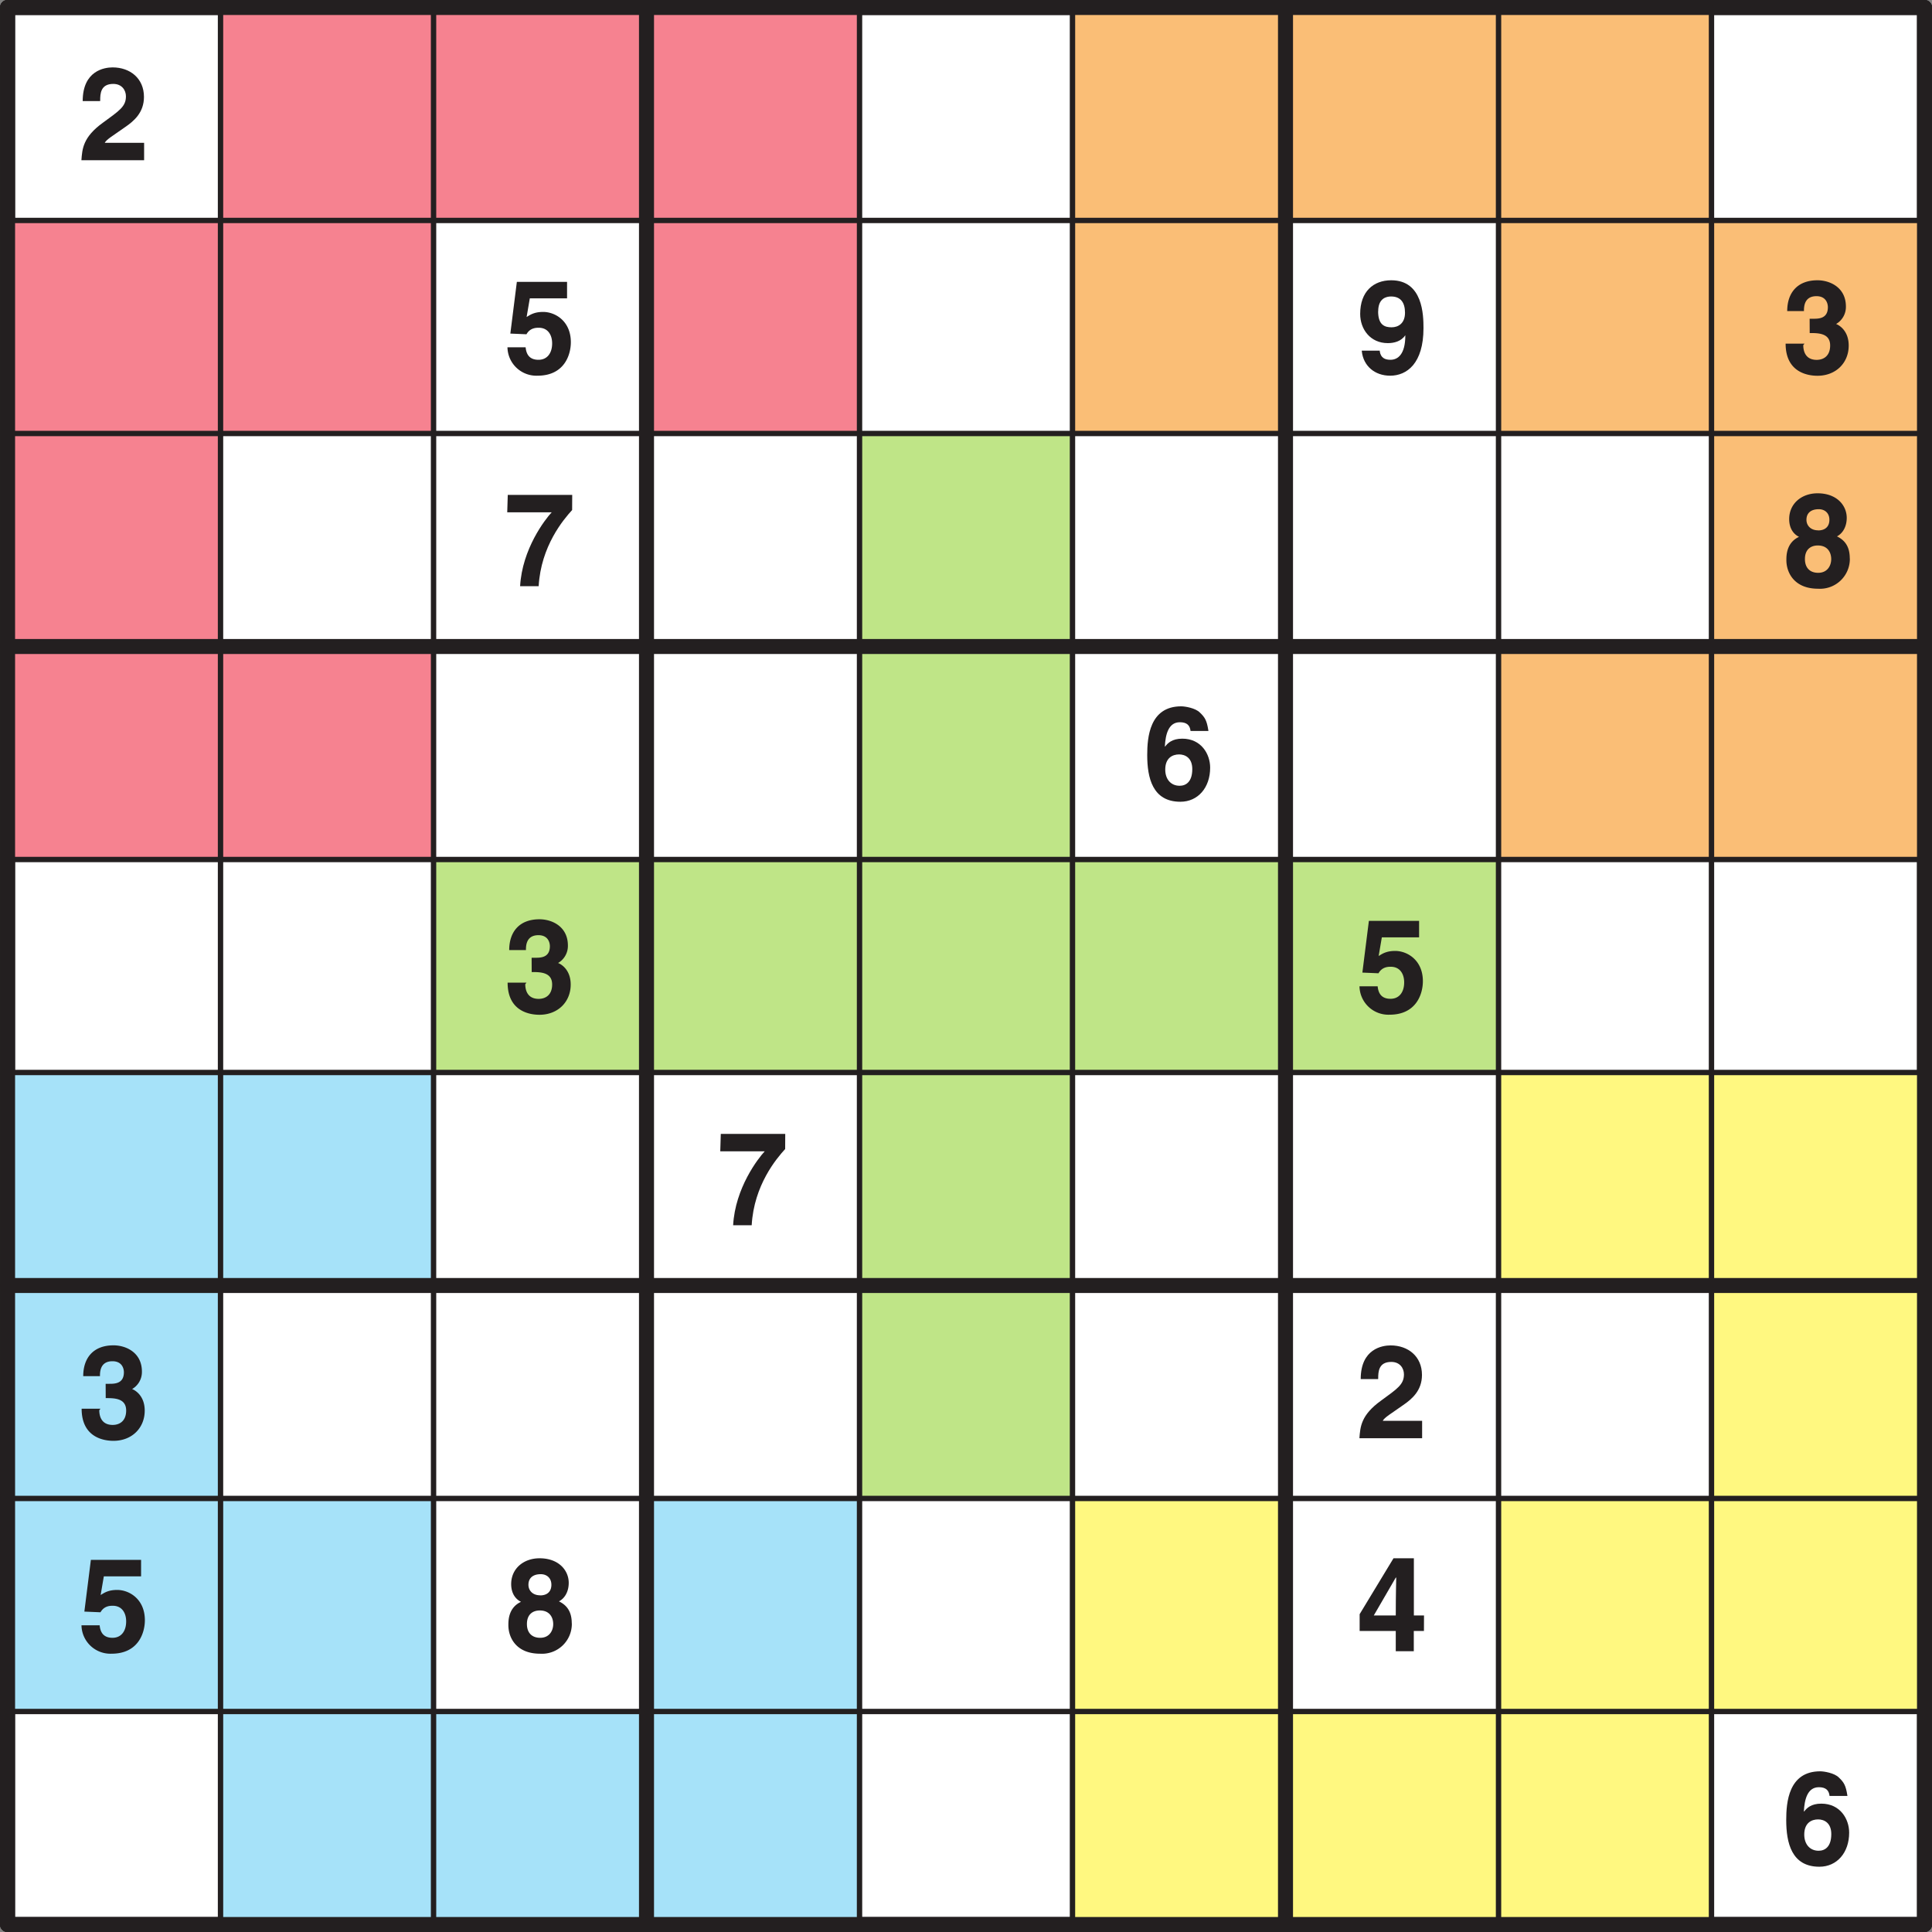
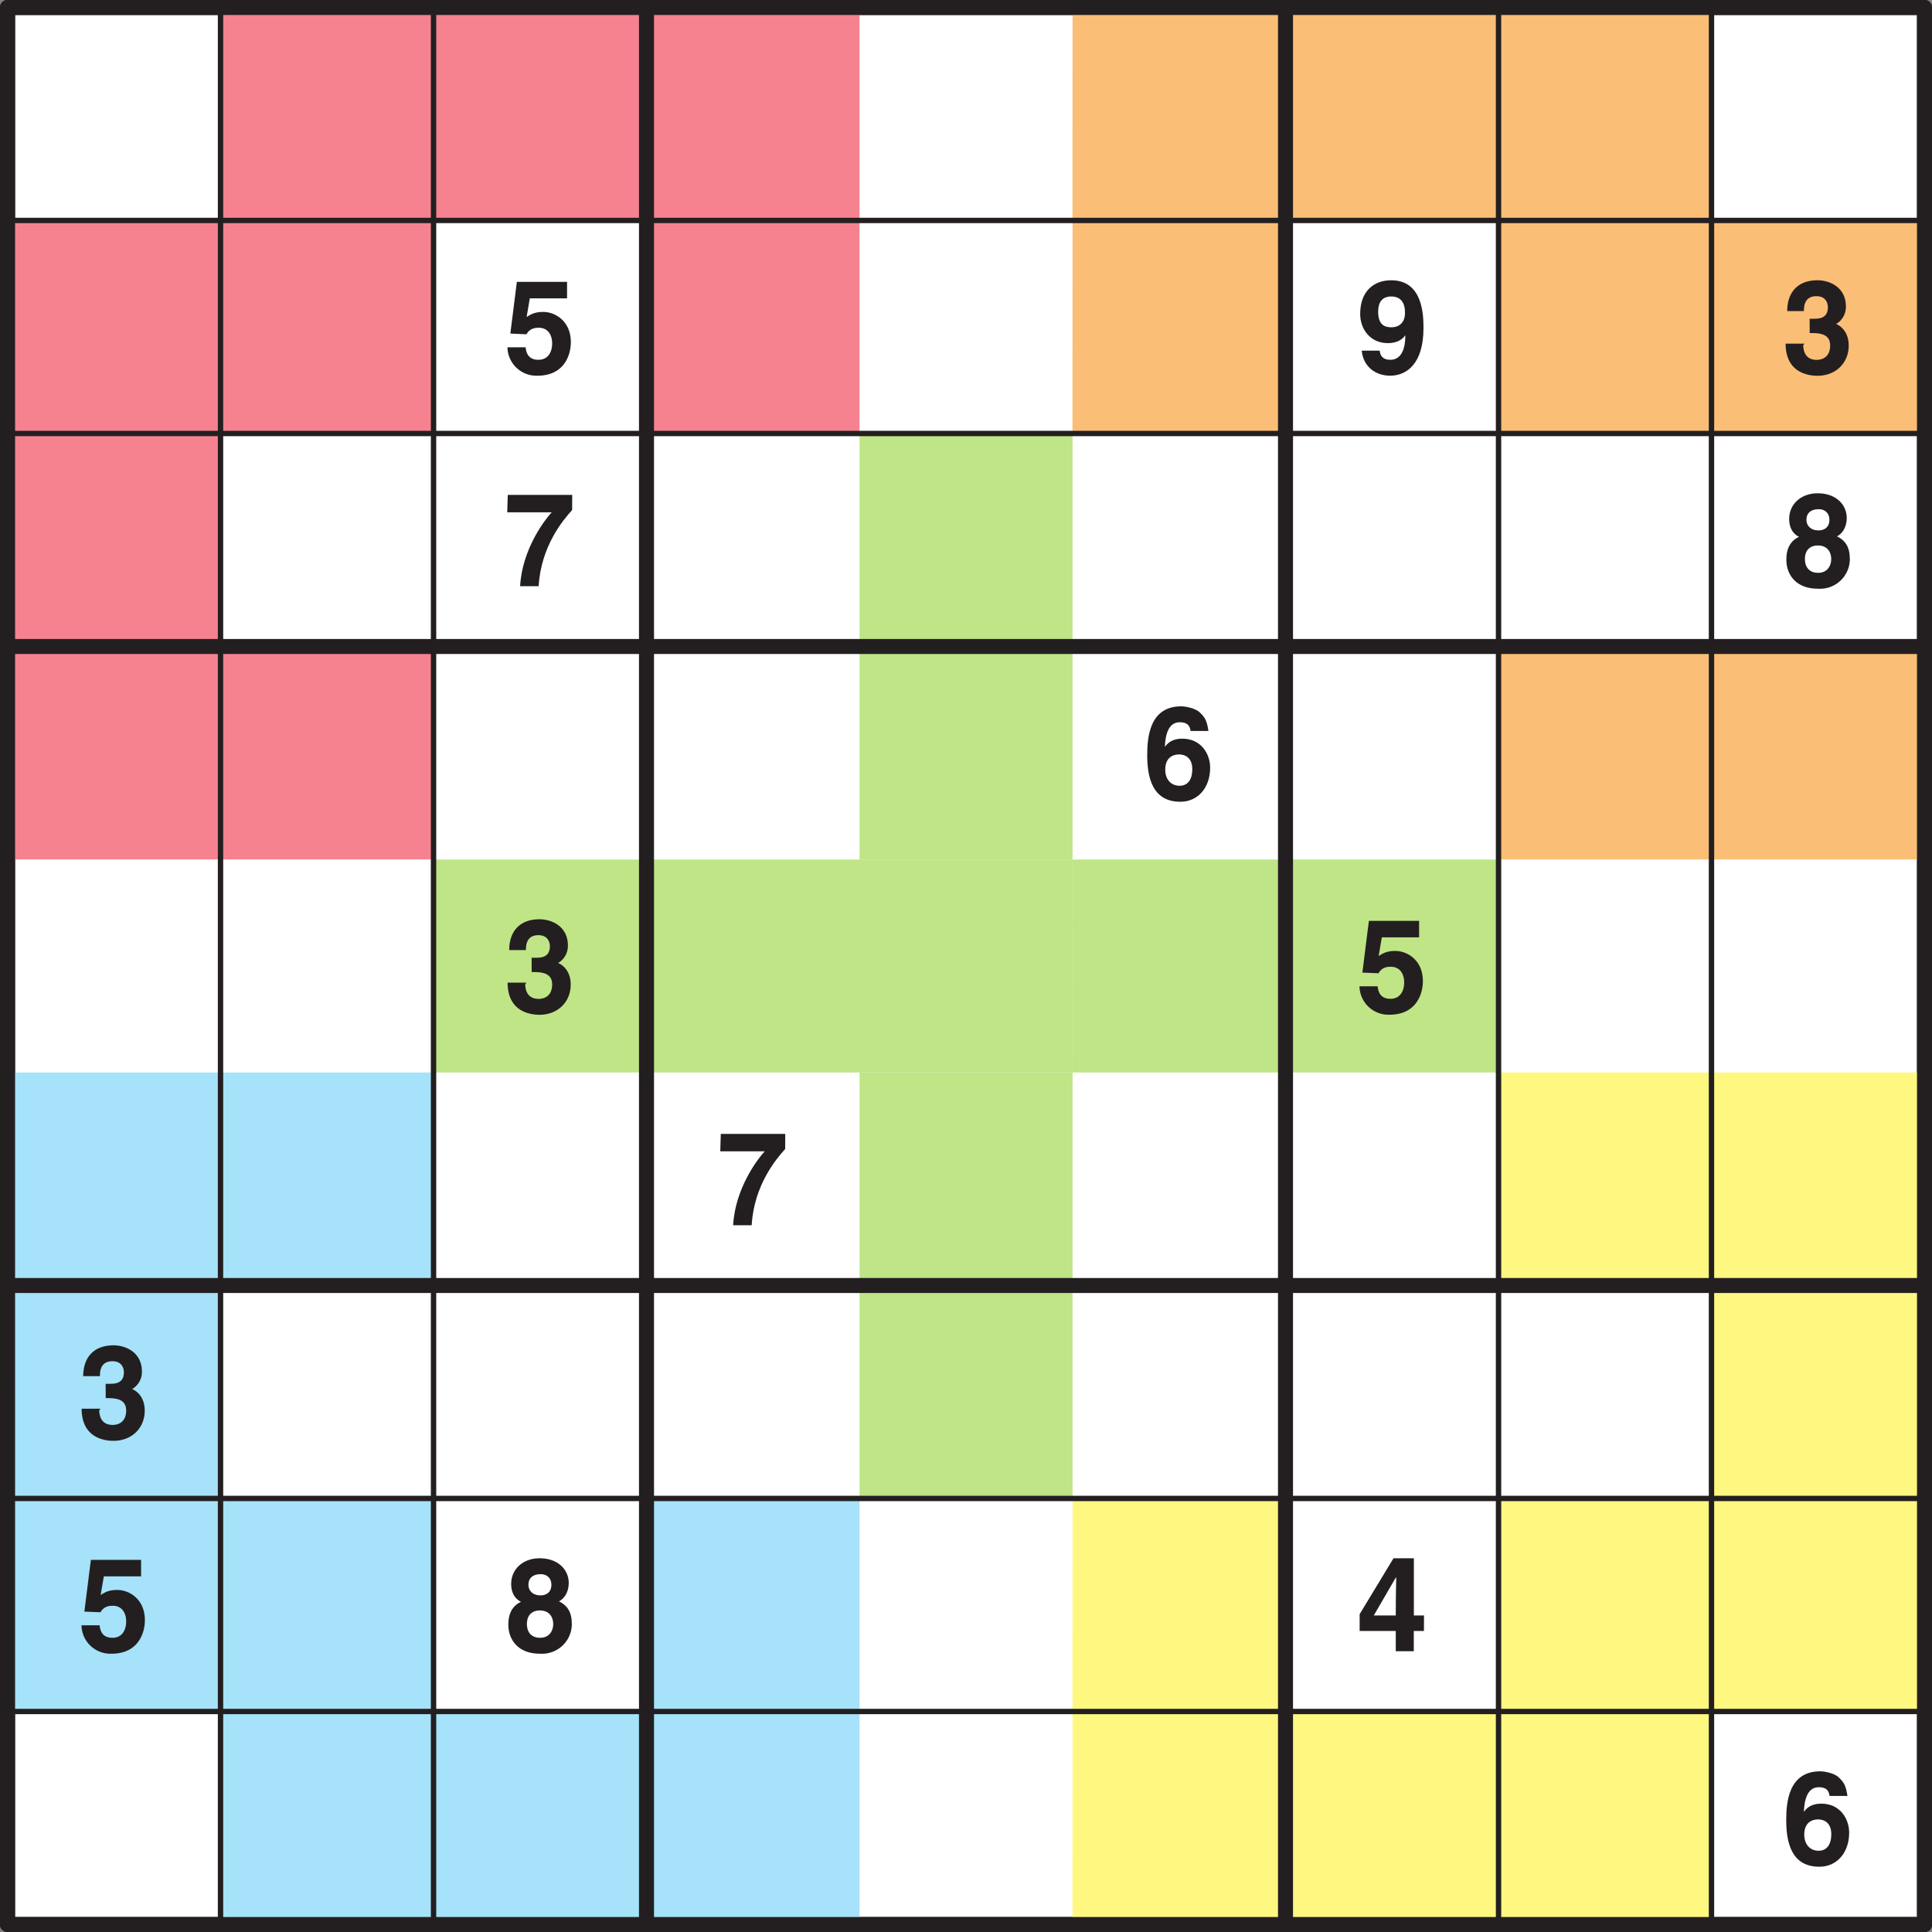
<svg xmlns="http://www.w3.org/2000/svg" xmlns:xlink="http://www.w3.org/1999/xlink" width="340.16" height="340.16" viewBox="0 0 255.119 255.119">
  <rect x="0" y="0" width="255.119" height="255.119" fill="#808080" stroke="none" />
  <defs>
    <symbol overflow="visible" id="j">
-       <path d="M2.9-7.9c0-.88.05-2.18 1.73-2.18 1.15 0 1.67.85 1.67 1.64 0 1.36-.88 1.9-3.05 3.49C.62-3.05.53-1.5.42 0H8.7v-2.3h-5.2c.23-.45 1.07-.93 2.67-2.06 1.17-.8 2.51-1.92 2.51-4 0-2.45-1.83-3.9-4.14-3.9-1.08 0-3.95.43-3.95 4.45h2.3zm0 0" />
-     </symbol>
+       </symbol>
    <symbol overflow="visible" id="k">
      <path d="M3.4-9.88h4.9v-2.18H1.67L.81-5.23l2.13.09C3.42-6 4.24-6 4.56-6c1.25 0 1.77 1 1.77 2.06 0 1.3-.66 2.17-1.8 2.17-1.06 0-1.6-.56-1.7-1.65H.43A3.82 3.82 0 0 0 4.4.33c3.56 0 4.4-2.78 4.4-4.42 0-2.79-2.06-4-3.66-4-1.18 0-1.72.39-2.18.67l.42-2.46zm0 0" />
    </symbol>
    <symbol overflow="visible" id="l">
      <path d="M2.9-8.17c0-1.74 1.1-1.96 1.7-1.96 1.24 0 1.84.77 1.84 2.15 0 1.43-.92 1.92-1.77 1.92-.89 0-1.78-.28-1.78-2.11zM.74-2.87C.95-.96 2.44.33 4.48.33c2.2 0 4.4-1.61 4.4-6.28 0-1.7-.07-6.32-4.26-6.32-2.35 0-4.1 1.49-4.1 4.44 0 2.03 1.34 3.86 3.65 3.86.81 0 1.75-.22 2.3-1.03l.01.03c0 2.47-.98 3.2-1.96 3.2-.74 0-1.27-.26-1.41-1.09v-.12H.73zm0 0" />
    </symbol>
    <symbol overflow="visible" id="m">
      <path d="M3.63-5.3c1.1 0 2.7-.01 2.7 1.64 0 1.35-.83 1.9-1.78 1.9-1.61 0-1.77-1.36-1.77-1.94l.16-.2H.45C.45-.01 3.52.34 4.65.34c2.44 0 4.13-1.7 4.13-3.99 0-2.06-1.39-2.8-1.83-2.9v.14A2.6 2.6 0 0 0 8.41-8.8c0-2.54-2.13-3.47-3.75-3.47-2.72 0-4 1.72-4 4.07h2.21c0-.52 0-1.97 1.65-1.97 1.3 0 1.51 1.01 1.51 1.45 0 1.58-1.31 1.53-2.03 1.53h-.38zm0 0" />
    </symbol>
    <symbol overflow="visible" id="n">
      <path d="M8.98-12.06H.47L.4-9.76h5.87c-.87.93-3.9 4.84-4.17 9.76h2.45c.3-5.3 3.27-8.8 4.42-10.06zm0 0" />
    </symbol>
    <symbol overflow="visible" id="o">
      <path d="M4.75-7.38c-1.03 0-1.55-.67-1.55-1.39 0-.87.57-1.4 1.63-1.4.76 0 1.4.48 1.4 1.4 0 .88-.54 1.4-1.48 1.4zm4.17 3.7c0-1.55-.65-2.4-1.69-2.9.85-.45 1.29-1.4 1.29-2.44 0-1.67-1.33-3.25-3.85-3.25-2.1 0-3.75 1.35-3.75 3.41 0 1.13.5 1.95 1.3 2.34C.55-5.75.55-4.05.55-3.44.55-1.78 1.6.33 4.73.33a3.94 3.94 0 0 0 4.2-4zm-2.45.1c0 .85-.49 1.81-1.72 1.81C3.65-1.77 3-2.44 3-3.59c0-1.32.83-1.79 1.7-1.79 1.33 0 1.77.96 1.77 1.8zm0 0" />
    </symbol>
    <symbol overflow="visible" id="p">
      <path d="M8.6-9.1c-.2-1.28-.44-1.71-1.12-2.35-.59-.6-1.96-.82-2.46-.82-4.2 0-4.49 4.13-4.49 6.43 0 3.01.7 6.17 4.38 6.17 2.32 0 3.93-1.86 3.93-4.5C8.84-5.97 7.66-8 5.16-8c-1.35 0-1.94.6-2.27 1.05L2.86-7c.08-1.48.44-3.17 1.98-3.17.9 0 1.33.39 1.41 1.15h2.36zM6.48-3.98c0 1.64-.8 2.2-1.67 2.2-1.14 0-1.9-.84-1.9-2.14 0-1.51.93-2 1.83-2 .75 0 1.74.41 1.74 1.94zm0 0" />
    </symbol>
    <symbol overflow="visible" id="q">
      <path d="M2.22-4.55l3-5.17h.06c0 .3-.06 2.19-.06 5H2.3zm6.73-.17H7.61v-7.55H4.92L.45-4.89v2.22h4.77V0H7.6v-2.67h1.34zm0 0" />
    </symbol>
    <clipPath id="a">
      <path d="M0 0h255.12v255.12H0zm0 0" />
    </clipPath>
    <clipPath id="b">
      <path d="M0 0h2v255.12H0zm0 0" />
    </clipPath>
    <clipPath id="c">
      <path d="M0 0h255.12v2H0zm0 0" />
    </clipPath>
    <clipPath id="d">
      <path d="M84 0h3v255.12h-3zm0 0" />
    </clipPath>
    <clipPath id="e">
      <path d="M0 84h255.12v3H0zm0 0" />
    </clipPath>
    <clipPath id="f">
      <path d="M168 0h3v255.12h-3zm0 0" />
    </clipPath>
    <clipPath id="g">
      <path d="M0 168h255.12v3H0zm0 0" />
    </clipPath>
    <clipPath id="h">
      <path d="M253 0h2.12v255.12H253zm0 0" />
    </clipPath>
    <clipPath id="i">
      <path d="M0 253h255.12v2.12H0zm0 0" />
    </clipPath>
  </defs>
  <path d="M1 .99h253.13v253.13H.99zm0 0" fill="#fff" />
  <g clip-path="url(#a)">
    <path d="M1 .99h253.13v253.14H.99zm0 0" fill="none" stroke-width="1.984" stroke-linecap="round" stroke-linejoin="round" stroke="#231f20" stroke-miterlimit="10" />
  </g>
  <path d="M29.12.99h28.13V29.1H29.12zm0 0M57.25.99h28.12V29.1H57.25zm0 0M85.37.99h28.13V29.1H85.37zm0 0" fill="#f68290" />
  <path d="M141.63.99h28.12V29.1h-28.13zm0 0M169.75.99h28.13V29.1h-28.13zm0 0M197.88.99H226V29.1h-28.12zm0 0" fill="#fabe76" />
  <path d="M1 29.11h28.12v28.13H.99zm0 0M29.12 29.11h28.13v28.13H29.12zm0 0M85.37 29.11h28.13v28.13H85.37zm0 0" fill="#f68290" />
  <path d="M141.63 29.11h28.12v28.13h-28.13zm0 0M197.88 29.11H226v28.13h-28.12zm0 0M226 29.11h28.13v28.13H226zm0 0" fill="#fabe76" />
  <path d="M1 57.24h28.12v28.13H.99zm0 0" fill="#f68290" />
  <path d="M113.5 57.24h28.13v28.13H113.5zm0 0" fill="#bfe587" />
-   <path d="M226 57.24h28.13v28.13H226zm0 0" fill="#fabe76" />
  <path d="M1 85.37h28.12v28.12H.99zm0 0M29.12 85.37h28.13v28.12H29.12zm0 0" fill="#f68290" />
  <path d="M113.5 85.37h28.13v28.12H113.5zm0 0" fill="#bfe587" />
  <path d="M197.88 85.37H226v28.12h-28.12zm0 0M226 85.37h28.13v28.12H226zm0 0" fill="#fabe76" />
  <path d="M57.25 113.5h28.12v28.12H57.25zm0 0M85.37 113.5h28.13v28.12H85.37zm0 0M113.5 113.5h28.13v28.12H113.5zm0 0" fill="#bfe587" />
  <path d="M141.63 113.5h28.12v28.12h-28.13zm0 0M169.75 113.5h28.13v28.12h-28.13zm0 0" fill="#bfe587" />
  <path d="M1 141.62h28.12v28.13H.99zm0 0M29.12 141.62h28.13v28.13H29.12zm0 0" fill="#a6e2f9" />
  <path d="M113.5 141.62h28.13v28.13H113.5zm0 0" fill="#bfe587" />
  <path d="M197.88 141.62H226v28.13h-28.12zm0 0M226 141.62h28.13v28.13H226zm0 0" fill="#fff880" />
  <path d="M1 169.75h28.12v28.13H.99zm0 0" fill="#a6e2f9" />
  <path d="M113.5 169.75h28.13v28.13H113.5zm0 0" fill="#bfe587" />
  <path d="M226 169.75h28.13v28.13H226zm0 0" fill="#fff880" />
  <path d="M1 197.88h28.12V226H.99zm0 0M29.12 197.88h28.13V226H29.12zm0 0M85.37 197.88h28.13V226H85.37zm0 0" fill="#a6e2f9" />
  <path d="M141.63 197.88h28.12V226h-28.13zm0 0M197.88 197.88H226V226h-28.12zm0 0M226 197.88h28.13V226H226zm0 0" fill="#fff880" />
  <path d="M29.12 226h28.13v28.13H29.12zm0 0M57.25 226h28.12v28.13H57.25zm0 0M85.37 226h28.13v28.13H85.37zm0 0" fill="#a6e2f9" />
  <path d="M141.63 226h28.12v28.13h-28.13zm0 0M169.75 226h28.13v28.13h-28.13zm0 0M197.88 226H226v28.13h-28.12zm0 0" fill="#fff880" />
  <g clip-path="url(#b)">
    <path d="M1 .99v253.14" fill="none" stroke-width="1.984" stroke-linecap="round" stroke-linejoin="round" stroke="#231f20" stroke-miterlimit="10" />
  </g>
  <g clip-path="url(#c)">
    <path d="M1 .99h253.13" fill="none" stroke-width="1.984" stroke-linecap="round" stroke-linejoin="round" stroke="#231f20" stroke-miterlimit="10" />
  </g>
  <path d="M29.12.99v253.14M1 29.11h253.13M57.25.99v253.14M1 57.24h253.13" fill="none" stroke-width=".709" stroke-linecap="round" stroke-linejoin="round" stroke="#231f20" stroke-miterlimit="10" />
  <g clip-path="url(#d)">
    <path d="M85.37.99v253.14" fill="none" stroke-width="1.984" stroke-linecap="round" stroke-linejoin="round" stroke="#231f20" stroke-miterlimit="10" />
  </g>
  <g clip-path="url(#e)">
    <path d="M1 85.37h253.13" fill="none" stroke-width="1.984" stroke-linecap="round" stroke-linejoin="round" stroke="#231f20" stroke-miterlimit="10" />
  </g>
-   <path d="M113.5.99v253.14M1 113.5h253.13M141.62.99v253.14M1 141.62h253.13" fill="none" stroke-width=".709" stroke-linecap="round" stroke-linejoin="round" stroke="#231f20" stroke-miterlimit="10" />
  <g clip-path="url(#f)">
    <path d="M169.75.99v253.14" fill="none" stroke-width="1.984" stroke-linecap="round" stroke-linejoin="round" stroke="#231f20" stroke-miterlimit="10" />
  </g>
  <g clip-path="url(#g)">
    <path d="M1 169.75h253.13" fill="none" stroke-width="1.984" stroke-linecap="round" stroke-linejoin="round" stroke="#231f20" stroke-miterlimit="10" />
  </g>
  <path d="M197.88.99v253.14M1 197.87h253.13M226 .99v253.14M1 226h253.13" fill="none" stroke-width=".709" stroke-linecap="round" stroke-linejoin="round" stroke="#231f20" stroke-miterlimit="10" />
  <g clip-path="url(#h)">
    <path d="M254.13.99v253.14" fill="none" stroke-width="1.984" stroke-linecap="round" stroke-linejoin="round" stroke="#231f20" stroke-miterlimit="10" />
  </g>
  <g clip-path="url(#i)">
    <path d="M1 254.13h253.13" fill="none" stroke-width="1.984" stroke-linecap="round" stroke-linejoin="round" stroke="#231f20" stroke-miterlimit="10" />
  </g>
  <use xlink:href="#j" x="10.33" y="21.16" fill="#231f20" />
  <use xlink:href="#k" x="66.58" y="49.28" fill="#231f20" />
  <use xlink:href="#l" x="179.09" y="49.28" fill="#231f20" />
  <use xlink:href="#m" x="235.34" y="49.28" fill="#231f20" />
  <use xlink:href="#n" x="66.58" y="77.41" fill="#231f20" />
  <use xlink:href="#o" x="235.34" y="77.41" fill="#231f20" />
  <use xlink:href="#p" x="150.96" y="105.54" fill="#231f20" />
  <use xlink:href="#m" x="66.58" y="133.66" fill="#231f20" />
  <use xlink:href="#k" x="179.09" y="133.66" fill="#231f20" />
  <use xlink:href="#n" x="94.71" y="161.79" fill="#231f20" />
  <use xlink:href="#m" x="10.33" y="189.92" fill="#231f20" />
  <use xlink:href="#j" x="179.09" y="189.92" fill="#231f20" />
  <use xlink:href="#k" x="10.33" y="218.04" fill="#231f20" />
  <use xlink:href="#o" x="66.58" y="218.04" fill="#231f20" />
  <use xlink:href="#q" x="179.09" y="218.04" fill="#231f20" />
  <use xlink:href="#p" x="235.34" y="246.17" fill="#231f20" />
</svg>